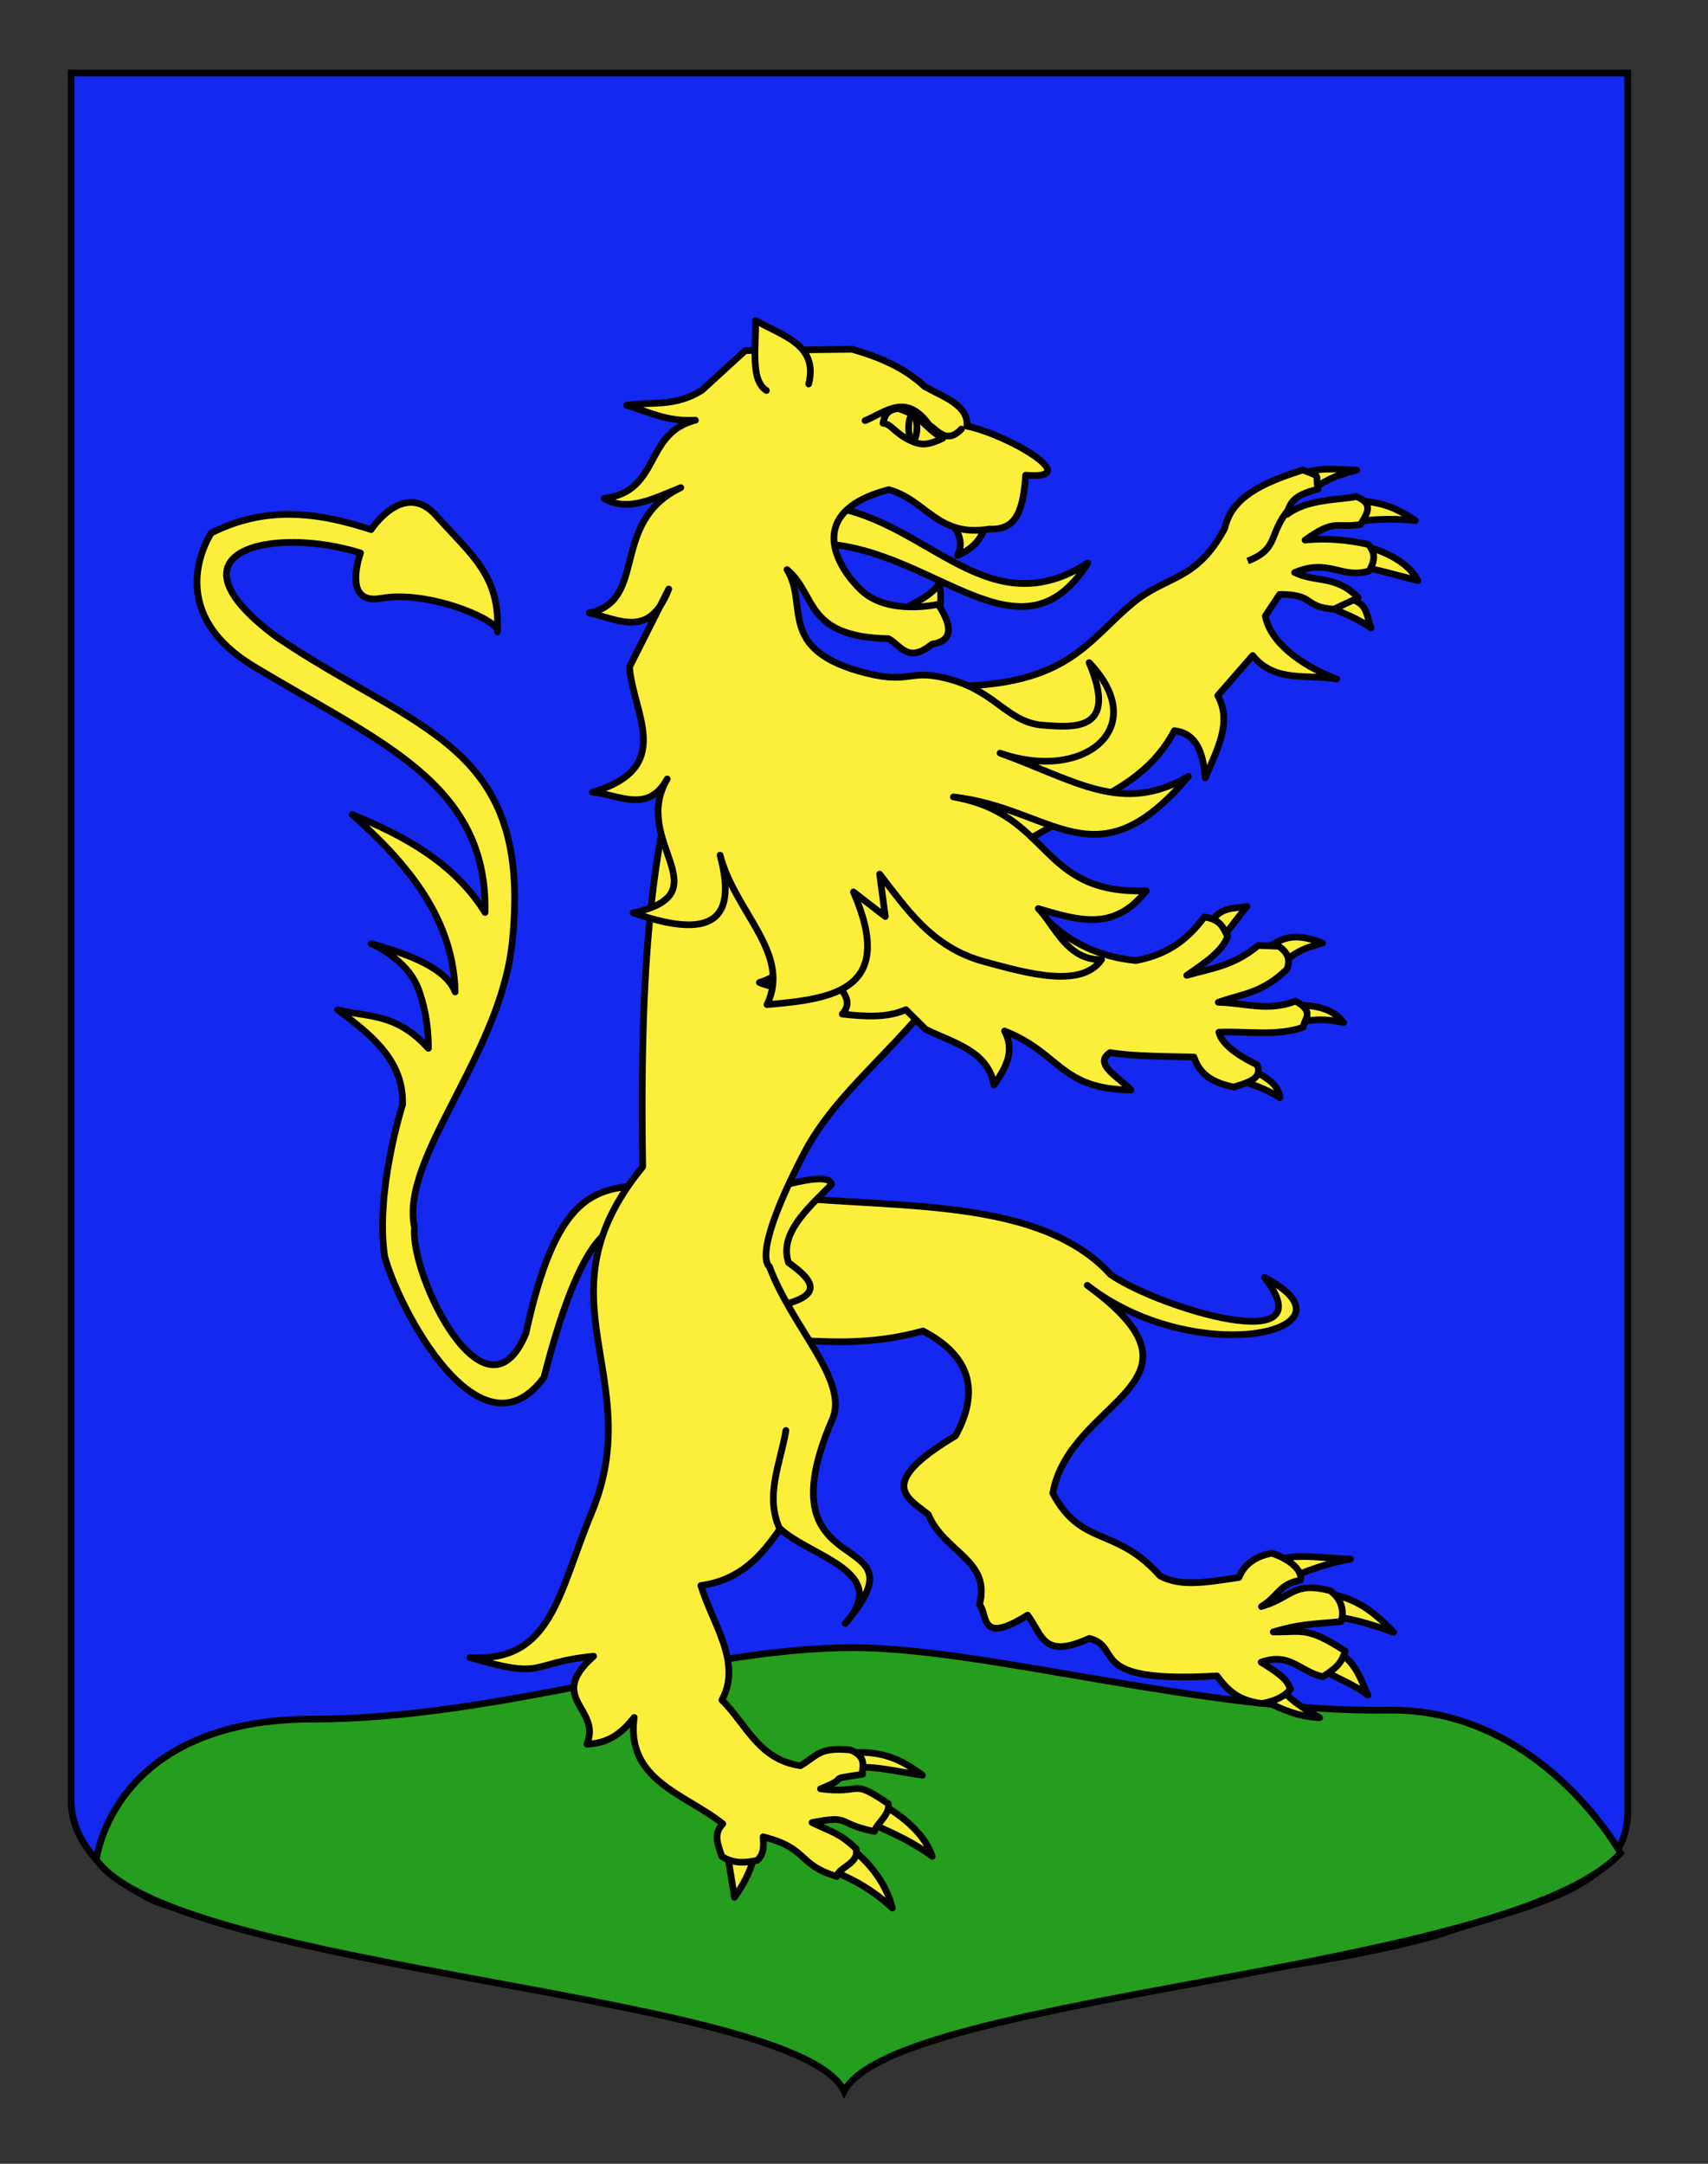
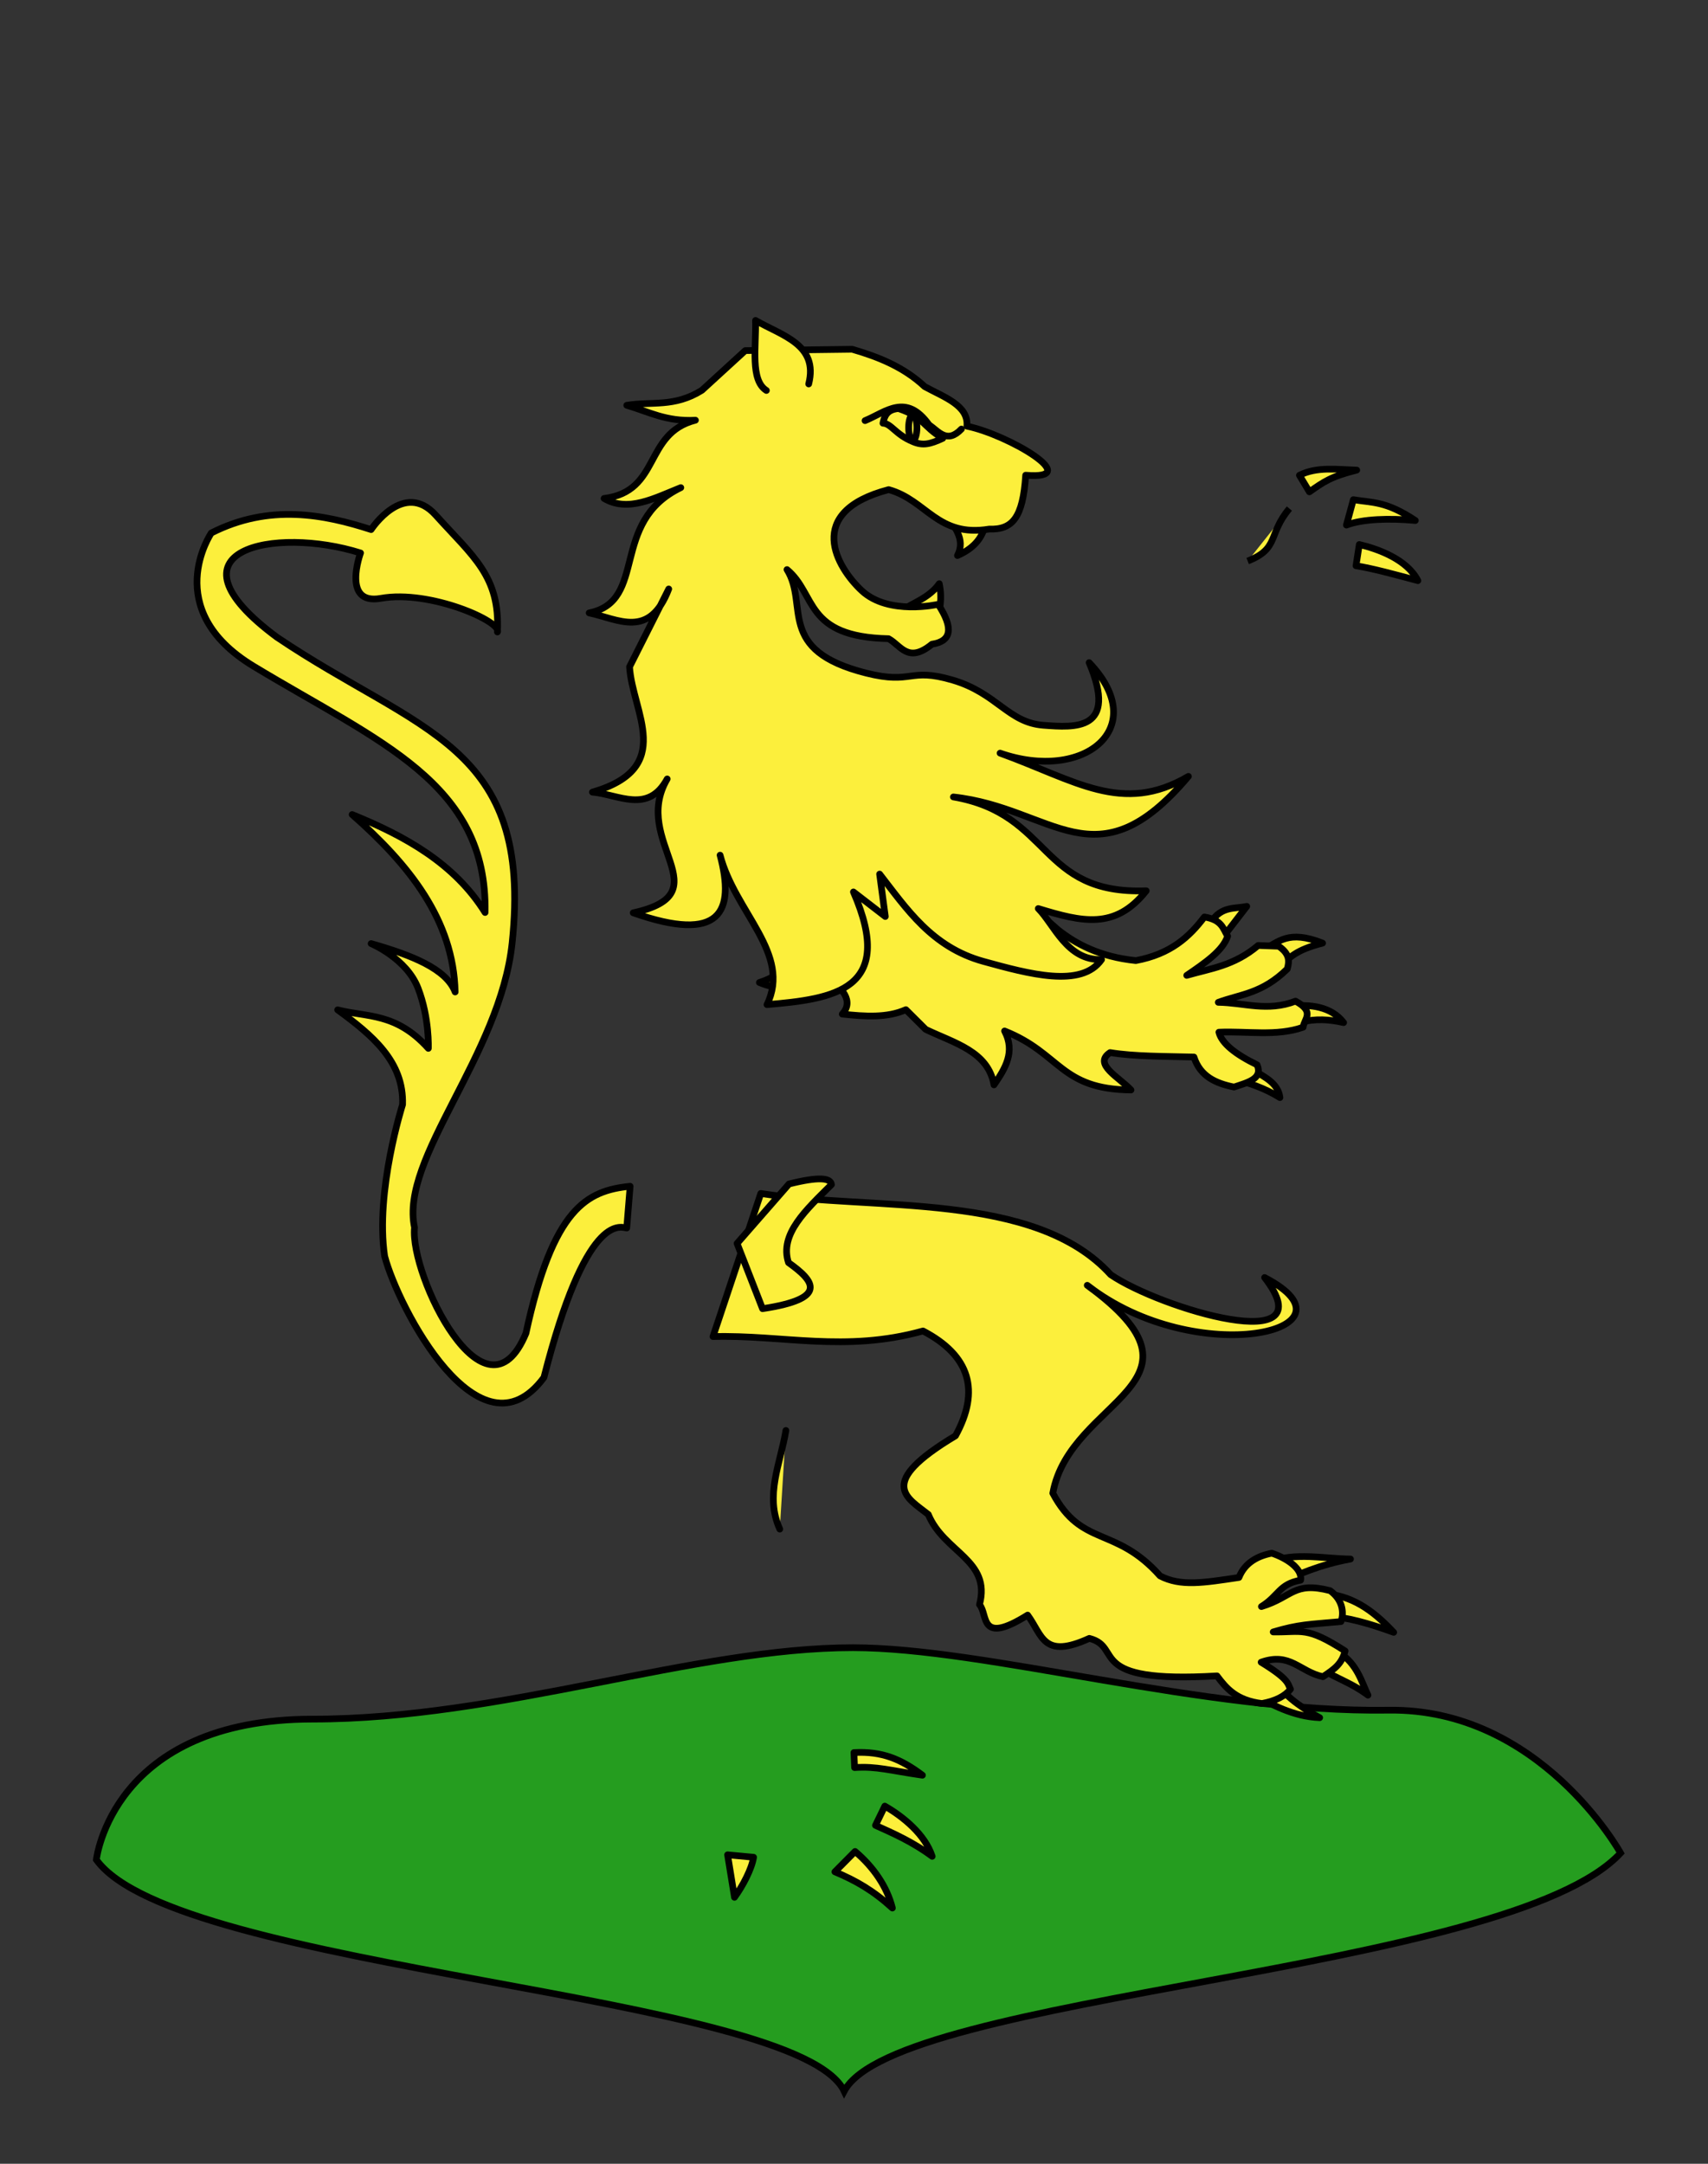
<svg xmlns="http://www.w3.org/2000/svg" version="1.1" id="Autre_blason_Dardel" x="0px" y="0px" width="255.118px" height="323.15px" viewBox="0 0 255.118 323.15" enable-background="new 0 0 255.118 323.15" xml:space="preserve">
  <rect x="0" y="0" width="255.118" height="323.15" fill="#333333" stroke="none" />
-   <path id="Contour_blason" fill="#1428F0" stroke="#000000" d="M10.624,10.911c78,0,154.505,0,232.505,0  c0,135.583,0,149.083,0,259.75c0,12.043-17.098,14.25-28.101,18.25c-25.854,7.238-51.782,6.219-76,13c-5,2-9.001,6-13,10  c-4-5-9-9-15-11c-30-7-60-7-88-17c-6-3-12.406-8-12.406-15C10.624,245.37,10.624,147.286,10.624,10.911z" />
  <path id="Terrasse" fill="#259D1F" stroke="#000000" d="M126.092,312.312c-6.934-14.669-99.7-17.902-111.7-34.57  c0,0,2.333-21,32.333-21c28.188,0,57-10.667,80.667-10.667c20,0,52.458,9.74,80,9.334c22.666-0.334,34.666,21.333,34.666,21.333  C225.393,294.742,133.825,297.643,126.092,312.312z" />
  <g id="Lion">
    <path id="Queue" fill="#FCEF3C" stroke="#000000" stroke-linecap="round" stroke-linejoin="round" d="M94.12,177.165   c-6.438,0.654-11.507,3.208-15.562,21.958c-6.026,14.558-17.375-8.675-16.642-15.796c-2.228-10.382,12.813-25.677,14.585-42.539   c3.117-29.686-13.848-31.268-35.135-45.622C23.643,82.035,41.07,78.556,53.852,82.583c0,0-2.881,7.843,3.037,6.777   c7.354-1.323,18.148,3.516,17.408,5.024c0.412-8.36-3.646-11.259-9.203-17.438c-4.789-5.327-9.662,2.143-9.662,2.143   c-6.98-2.256-15.184-3.906-23.871,0.509c0,0-7.754,11.396,6.312,19.9c18.739,11.331,34.975,17.407,34.583,36.779   c-4.547-7.289-11.846-11.376-19.858-14.63c8.521,7.499,15.141,15.746,15.386,26.499c-1.313-3.461-6.5-5.499-12.548-7.223   c0,0,5.289,2.199,7.011,6.667c1.723,4.47,1.534,8.979,1.534,8.979c-4.85-5.378-9.109-4.615-13.549-5.752   c5.138,3.761,9.916,7.703,9.699,14.148c0,0-4.113,12.92-2.679,22.636c2.028,7.711,14.204,31.034,23.793,18.122   c6.272-24.563,11.313-22.492,12.367-22.324L94.12,177.165z" />
    <g id="Griffes_ant_droit">
      <path id="path3249" fill="#FCEF3C" stroke="#000000" stroke-linecap="round" stroke-linejoin="round" d="M202.541,84.496    c2.61,0.421,5.542,1.244,9.243,2.22c-1.615-3.165-5.922-4.731-8.75-5.396L202.541,84.496z" />
      <path id="path3247" fill="#FCEF3C" stroke="#000000" stroke-linecap="round" stroke-linejoin="round" d="M201.108,78.421    c2.441-0.934,6.474-1.037,10.298-0.686c-4.415-2.94-6.396-2.624-9.261-3.111L201.108,78.421z" />
      <path id="path3245" fill="#FCEF3C" stroke="#000000" stroke-linecap="round" stroke-linejoin="round" d="M195.581,73.458    c2.111-1.481,3.15-2.268,7.07-3.249c-2.936-0.088-5.959-0.546-8.559,0.774L195.581,73.458z" />
-       <path id="path4220" fill="#FCEF3C" stroke="#000000" stroke-linecap="round" stroke-linejoin="round" d="M197.483,89.806    c1.522,1.506,3.719,1.53,7.302,3.962c-0.965-2.799-0.431-3.612-4.181-4.756L197.483,89.806z" />
    </g>
-     <path id="Ant_droit" fill="#FCEF3C" stroke="#000000" stroke-linecap="round" stroke-linejoin="round" d="M194.625,70.183   c3.009,1.269,1.677,0.365,2.259,2.848c-2.938,0.799-4.234,1.539-4.625,3.781c2.971-2.31,7.895-2.138,10.346-2.654   c2.449,1.048,1.817,2.244,0.613,4.177c-3.72,0.584-3.734-0.93-8.285,2.326c3.215-0.354,6.601-0.005,9.453,0.657   c1.024,1.176,1.07,2.336,0.109,3.957c-4.129,1.243-5.977-1.935-11.121,0.228c3.25,1.556,6.152,0.324,9.502,3.765l-3.652,1.712   c-4.668-0.342-2.687-2.215-8.097-2.209l-2.129,3.222c0.71,3.827,5.116,7.299,10.664,9.417c-4.315-0.744-9.278,0.599-12.549-3.509   l-5.22,5.987c2.229,4.016-0.176,8.164-1.869,12.293c-0.323-3.54-1.129-6.61-4.604-7.063c-4.091,7.829-11.813,10.013-14.673,12.221   l-14.13,7.984l-4.894-26.833c17.862,0,20.711-6.861,27.486-12.429c5.193-4.269,9.406-3.155,13.725-11.149   C183.938,74.249,188.576,72.094,194.625,70.183z" />
    <path id="path4248" fill="#FCEF3C" stroke="#000000" d="M186.362,83.79c4.783-1.883,2.975-3.959,6.229-7.836" />
    <g id="Griffes_post_droit">
      <path id="path3534" fill="#FCEF3C" stroke="#000000" stroke-linecap="round" stroke-linejoin="round" d="M187.289,253.078    c2.472,1.409,5.886,3.298,9.825,3.451c-2.038-1.108-4.858-2.871-6.148-4.892L187.289,253.078z" />
      <path id="path3532" fill="#FCEF3C" stroke="#000000" stroke-linecap="round" stroke-linejoin="round" d="M197.481,249.323    c2.461,1.492,4.432,2.039,6.847,3.843c-0.908-1.809-1.547-4.67-4.397-6.423L197.481,249.323z" />
      <path id="path3530" fill="#FCEF3C" stroke="#000000" stroke-linecap="round" stroke-linejoin="round" d="M197.805,241.293    c3.482,0.214,6.693,1.159,10.367,2.49c-2.439-2.576-5.607-5.387-10.064-5.744C198.219,238.357,195.428,240.15,197.805,241.293z" />
      <path id="path3528" fill="#FCEF3C" stroke="#000000" stroke-linecap="round" stroke-linejoin="round" d="M190.524,236.717    c3.271-1.611,6.762-3.069,11.195-3.882c-4.178-0.067-8.06-1.021-12.061,0.409L190.524,236.717z" />
    </g>
    <path id="Post_droit" fill="#FCEF3C" stroke="#000000" stroke-linecap="round" stroke-linejoin="round" d="M106.498,199.61   c10.456-0.281,19.715,2.408,31.371-0.836c7.038,3.683,8.548,8.933,4.849,15.657c-11.918,7.135-7.248,9.213-4.062,11.744   c2.353,5.698,9.418,6.782,7.649,13.471c1.31,1.467-0.129,6.143,7.188,1.561c2.23,3.024,2.287,6.642,9.215,3.477   c5.205,1.318-0.902,6.771,19.066,5.604c1.4,1.863,2.91,3.668,6.73,4.124c2.126-0.401,3.465-1.146,4.247-2.135   c-0.417-0.888-0.308-1.542-4.378-4.034c4.354-1.542,5.723,1.405,9.229,2.166c1.787-1.181,2.808-1.927,3.313-3.845   c-5.812-3.748-6.376-2.764-10.741-2.84c3.84-1.149,5.434-1.121,10.125-1.548c0.36-0.935,0.524-3.045-1.625-4.62   c-5.505-1.405-5.543,0.937-10.261,2.376c2.646-1.64,2.599-3.348,5.854-3.938c0.312-1.761-2.16-3.324-4.301-4.032   c-2.08,0.397-4.025,1.403-4.91,3.626c-5.338,0.802-8.703,1.367-11.778-0.232c-6.685-7.513-11.687-4.222-16.024-12.352   c2.557-14.229,25.395-16.296,5.145-31.05c16.293,12.709,41.815,6.787,26.49-1.161c9.393,12.148-15.633,4.601-22.99-0.428   c-11.358-12.513-35.396-9.489-52.263-12.126L106.498,199.61z" />
    <path id="Sexe" fill="#FCEF3C" stroke="#000000" stroke-linecap="round" stroke-linejoin="round" d="M117.853,176.822l-7.759,8.881   l3.803,9.744c9.89-1.501,7.77-4.107,3.879-6.877c-1.405-4.274,2.697-7.943,6.417-11.656   C124.073,175.925,122.393,175.685,117.853,176.822z" />
    <g id="Griffes_post_gauche">
      <path id="path3536" fill="#FCEF3C" stroke="#000000" stroke-linecap="round" stroke-linejoin="round" d="M127.645,263.981    c3.321-0.224,5.266,0.444,10.138,1.139c-3.169-2.381-6.009-3.614-10.236-3.381L127.645,263.981z" />
      <path id="path3538" fill="#FCEF3C" stroke="#000000" stroke-linecap="round" stroke-linejoin="round" d="M130.766,272.607    c2.66,1.195,5.612,2.498,8.472,4.629c-1.071-3.25-4.274-5.888-7.077-7.503L130.766,272.607z" />
      <path id="path3540" fill="#FCEF3C" stroke="#000000" stroke-linecap="round" stroke-linejoin="round" d="M124.706,279.547    c3.165,1.334,5.704,2.786,8.585,5.408c-0.795-3.184-2.838-6.146-5.571-8.449L124.706,279.547z" />
      <path id="path3542" fill="#FCEF3C" stroke="#000000" stroke-linecap="round" stroke-linejoin="round" d="M108.678,277.009    l1.03,6.348c1.25-1.719,2.57-4.228,2.853-5.984L108.678,277.009z" />
    </g>
-     <path id="Corps_post_gauche" fill="#FCEF3C" stroke="#000000" stroke-linecap="round" stroke-linejoin="round" d="M103.625,107.246   c-5.656,14.768-8.199,32.65-7.623,67.002c-16.279,19.834,0.863,31.228-7.658,51.733c-4.963,11.942-5.893,22.333-18.146,21.558   c11.478,3.412,8.687,0.776,18.464-0.192c-7.158,6.362,1.258,7.752-1.003,13.137c3.492-0.12,5.41-1.918,7.067-3.994   c-1.262,9.456,7.693,11.431,13.24,15.898c-1.547,1.56-0.648,3.209-0.168,4.844c1.766,1.146,3.473,0.983,5.295,0.609   c1.088-0.986,0.979-2.258,0.89-3.523c6.875,1.75,5.012,4.115,11.021,5.933c0.139-1.34,3.455-1.936,2.852-4.175   c-2.557-2.364-3.336-2.342-6.566-3.885c5.957-1.144,3.408,0.104,9.318,1.33c0.289-1.19,2.433-2.568,2.062-4.157   c-5.771-3.93-3.598-1.348-10.117-2.214c5.022-1.959,0.102-1.234,6.293-2.177c-0.172-1.041,0.803-2.491-1.773-3.617   c-4.781-0.479-5.009,0.88-7.509,2.344c-6.316-0.918-8.11-6.259-11.737-9.81c3.05-5.548-1.38-11.368-3.143-17.094   c5.992-0.838,9.069-4.511,11.846-8.476c4.72,4.288,16.697,6.41,9.721,14.145c12.783-15.073-12.979-4.892-1.937-30.474   c2.529-5.859-5.992-13.65-9.397-22.848c0,0-2.906-1.432,5.248-17.029c7.138-13.653,24.256-21.285,29.827-44.083L103.625,107.246z" />
    <path id="path3518" fill="#FCEF3C" stroke="#000000" stroke-linecap="round" stroke-linejoin="round" d="M117.386,213.635   c-0.795,4.892-3.196,9.723-0.913,14.727" />
    <g id="Griffes_ant_gauche">
      <path id="path2264" fill="#FCEF3C" stroke="#000000" stroke-linecap="round" stroke-linejoin="round" d="M182.727,139.892    l3.498-4.531c-1.824,0.389-3.75-0.062-5.338,2.335L182.727,139.892z" />
      <path id="path2266" fill="#FCEF3C" stroke="#000000" stroke-linecap="round" stroke-linejoin="round" d="M191.002,144.66    c1.525-1.7,2.629-2.807,6.549-3.809c-5.132-2.042-6.559-0.17-9.009,1.083L191.002,144.66z" />
      <path id="path2268" fill="#FCEF3C" stroke="#000000" stroke-linecap="round" stroke-linejoin="round" d="M194.29,152.686    c2.156-0.599,4.287-0.441,6.402,0.036c-1.844-2.418-5.074-2.798-7.979-2.426L194.29,152.686z" />
      <path id="path2270" fill="#FCEF3C" stroke="#000000" stroke-linecap="round" stroke-linejoin="round" d="M183.729,161.008    c2.642,0.633,5.179,1.485,7.449,2.912c-0.232-2.022-2.132-3.073-4.072-4.103L183.729,161.008z" />
    </g>
    <path id="Ant_gauche" fill="#FCEF3C" stroke="#000000" stroke-linecap="round" stroke-linejoin="round" d="M169.655,143.458   c-5.377-0.543-9.021-2.527-11.613-4.589l-26.793-23.496l-14.781,11.61c-0.263,6.875,6.785,16.589-3.041,19.749   c2.353,0.97,5.012,1.42,9.525-1.267c3.024,2.072,4.589,4.09,2.853,5.984c3.389,0.368,6.725,0.59,9.502-0.659l2.963,2.948   c4.34,2.073,9.319,3.283,10.197,8.284c1.69-2.454,3.219-4.94,1.582-8.049c8.459,3.375,8.245,8.693,18.883,8.812   c-1.732-1.888-5.742-3.862-3.121-5.588c3.658,0.602,8.211,0.55,12.526,0.669c0.929,2.896,3.272,3.933,5.983,4.48   c2.025-0.682,4.343-1.221,3.451-3.317c-3.168-1.546-5.273-3.158-5.709-4.874c4.205-0.191,8.633,0.657,12.58-0.745   c0.145-1.238,1.83-2.293-1.135-3.894c-4.187,1.62-7.714,0.22-11.535,0.178c3.364-1.233,6.535-1.29,10.305-4.986   c0.305-1.104,0.429-2.214-1.281-3.393l-3.068-0.115c-3.617,3.058-7.131,3.438-10.67,4.466c2.694-1.839,5.402-3.675,6.111-5.853   c-0.693-1.12-0.828-2.438-3.479-2.865C177.653,139.903,174.865,142.488,169.655,143.458z" />
    <g id="Tete" transform="matrix(0.984,-0.176,0.176,0.984,-23.517,33.088)">
-       <path id="Langue" fill="#FCEF3C" stroke="#000000" stroke-linecap="round" stroke-linejoin="round" d="M135.728,73.167    c16.345,3.807,25.839,23.585,38.458,9.817c-16.187,6.748-22.249-9.977-35.941-14.911L135.728,73.167z" />
      <g id="Dents">
        <path id="path2476" fill="#FCEF3C" stroke="#000000" stroke-linecap="round" stroke-linejoin="round" d="M145.473,85.086     c2.134-0.906,4.472-1.172,6.316-2.975c0.067,2.417-0.636,3.461-0.959,5.181" />
        <path id="path2474" fill="#FCEF3C" stroke="#000000" stroke-linecap="round" stroke-linejoin="round" d="M154.594,71.846     c0.734,2.173,2.364,4.299,0.61,6.603c2.338-0.553,4.019-1.736,4.862-3.728" />
      </g>
      <path id="Contour" fill="#FCEF3C" stroke="#000000" stroke-linecap="round" stroke-linejoin="round" d="M148.346,138.823    c6.358,3.04,13.732,6.549,17.429,2.839c-5.121-0.754-6.041-6.376-7.971-9.168c6.068,3.105,10.741,5.198,16.35,0.23    c-15.976-2.259-11.768-13.76-25.9-18.876c14.426,4.238,18.583,16.898,35.115,3.155c-10.778,3.982-16.728-2.395-27.092-8.371    c11.556,6.512,22.96,0.279,15.479-10.97c2.48,10.856-3.821,9.186-8.388,8.007c-5.108-1.319-5.97-5.944-12.142-9.027    c-6.168-3.082-5.953-0.334-12.537-3.306c-12.757-5.752-6.605-11.475-8.927-17.306c3.74,4.42,0.714,10.342,13.118,12.837    c1.638,1.301,2.177,4.214,6.245,1.952c2.968,0.085,3.62-1.814,1.956-5.7c0,0-7.581,0.375-10.876-4.016    c-3.031-4.038-6.521-13.102,6.615-14.157c5.3,2.53,5.912,8.345,13.747,8.449c3.372,0.715,5.249-0.73,6.784-6.964    c8.689,2.322-1.526-6.45-7.354-8.76c0.807-3.034-2.615-4.86-5.172-6.932c-2.533-3.397-5.98-5.565-9.681-7.395l-15.761-2.618    l-7.412,4.691c-4.54,1.832-7.689,0.286-11.455,0.238c3.014,1.489,5.348,3.463,9.708,3.999c-8.006,0.582-6.935,9.553-15.498,9.104    c3.158,2.715,7.445,1.271,11.571,0.427c-11.497,3.218-7.744,15.815-16.775,16.015c4.092,1.665,8.17,5.489,12.333-1.426    l-7.81,10.413c-0.795,6.76,4.191,16.082-8.756,17.457c3.791,1.034,7.603,4.709,11.344,0.027    c-7.087,8.278,5.315,18.258-8.521,18.793c12.099,6.838,15.018,2.531,14.295-6.192c0.696,8.837,7.942,16.368,2.969,23.215    c9.906,0.908,19.406,1.324,15.678-14.299l4.041,4.452l0.281-6.389C138.442,129.067,141.116,135.36,148.346,138.823z" />
      <path id="Oreille" fill="#FCEF3C" stroke="#000000" stroke-linecap="round" stroke-linejoin="round" d="M131.443,49.147    c-2.132-1.958-0.337-6.703,0.248-10.585c3.494,2.953,8.652,5.188,6.147,10.741" />
      <path id="Sourcil" fill="#FCEF3C" stroke="#000000" stroke-linecap="round" stroke-linejoin="round" d="M145.161,56.179    c3.285-0.713,6.76-3.035,9.3,2.297c1.247,1.227,2.141,3.314,4.653,1.477" />
      <path id="Oeil" fill="#FCEF3C" stroke="#000000" stroke-linecap="round" stroke-linejoin="round" d="M150.387,55.278    c-1.754-0.142-2.254,0.766-2.66,1.753c1.206,0.26,1.535,1.961,3.841,3.444c1.404,0.963,2.545,0.881,4.565,0.348    C153.432,58.512,153.997,57.249,150.387,55.278z" />
      <ellipse id="Pupille" transform="matrix(-0.984 -0.176 0.176 -0.984 291.193 142.745)" fill="#FCEF3C" stroke="#000000" cx="151.918" cy="58.477" rx="0.621" ry="1.917" />
    </g>
  </g>
</svg>